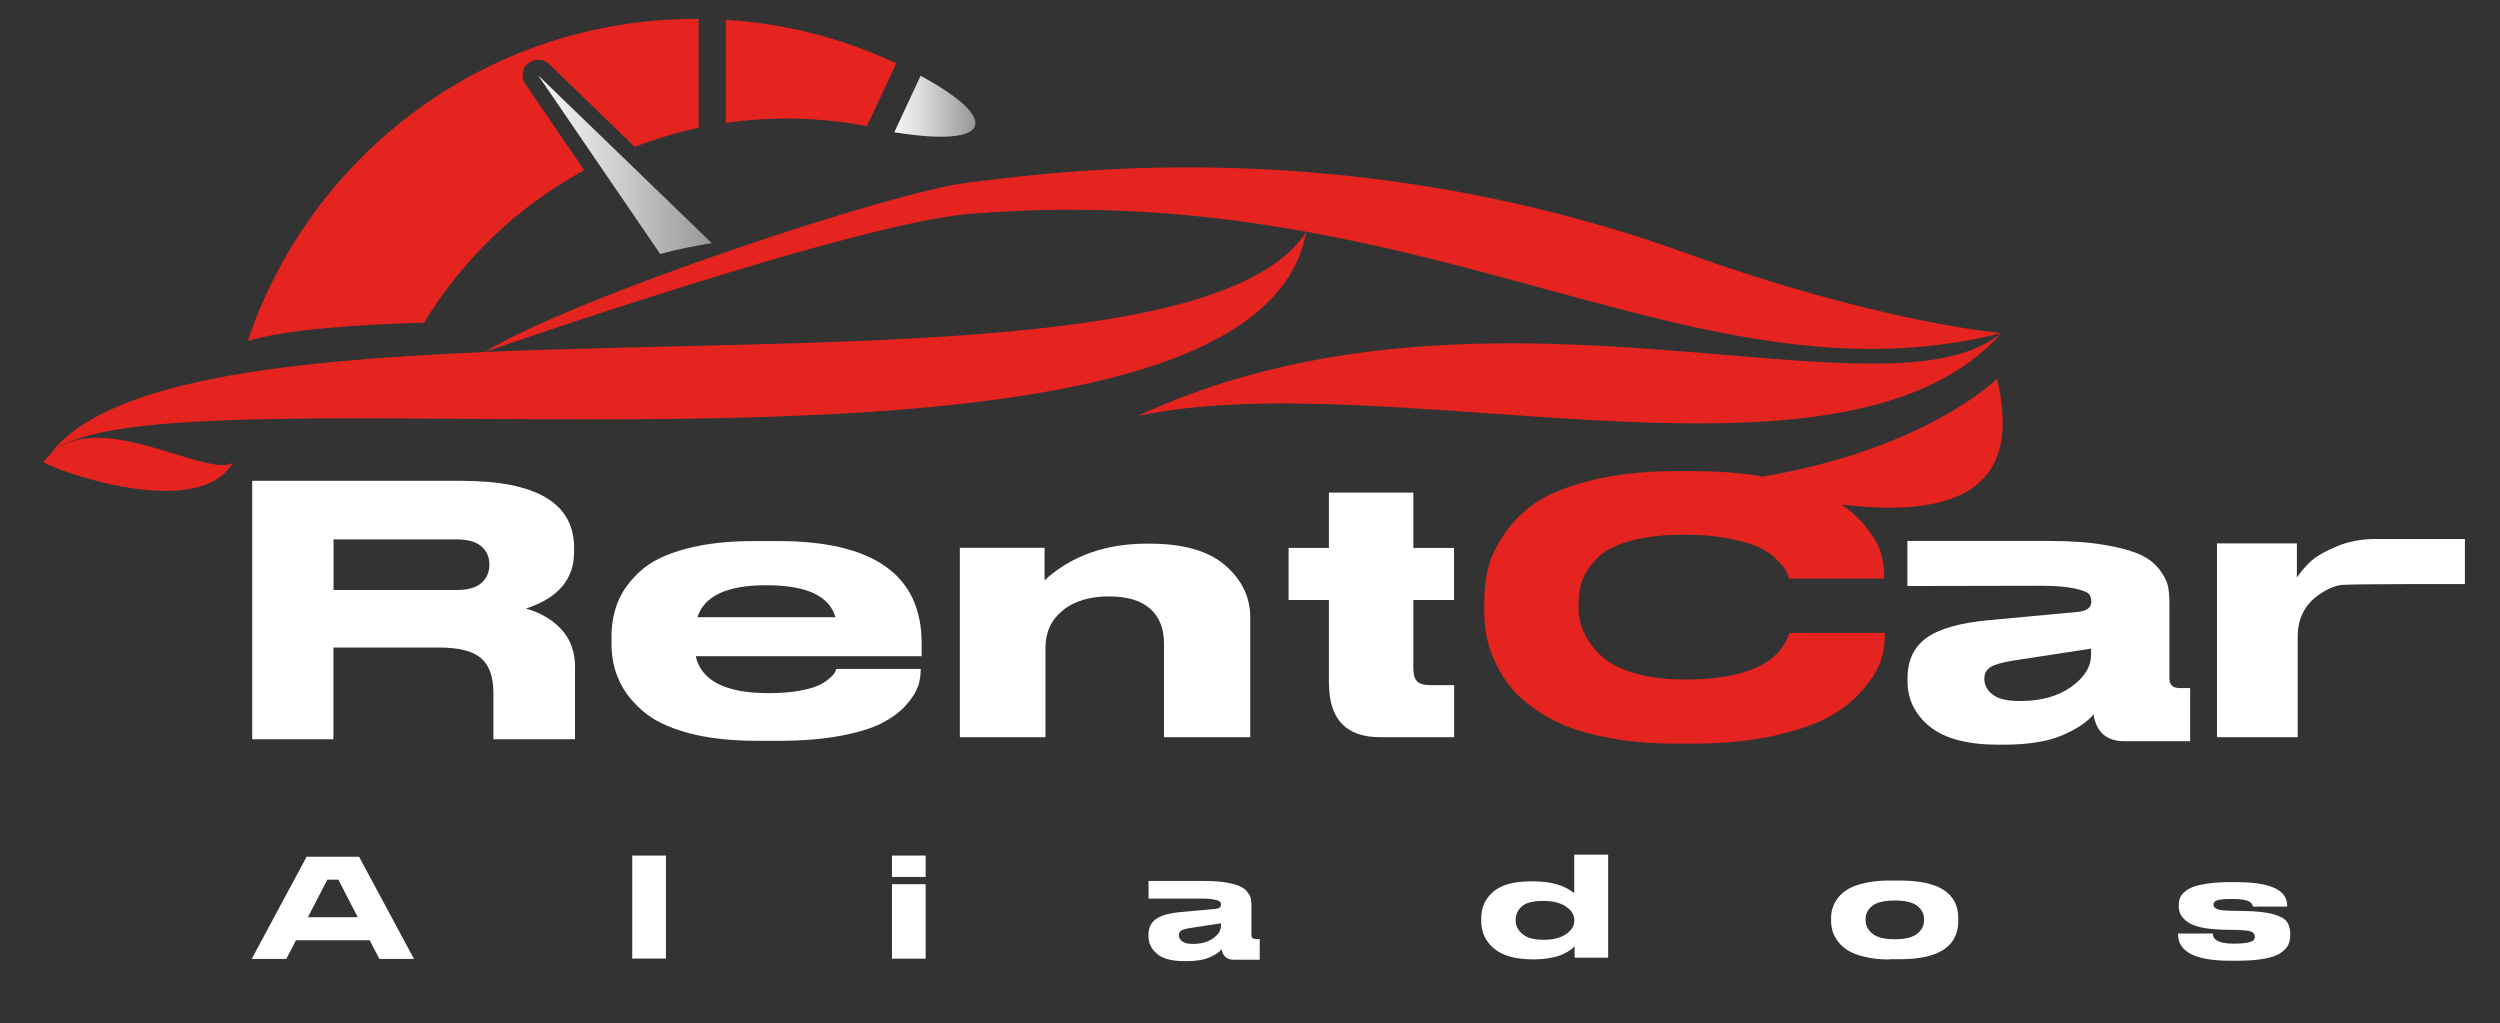
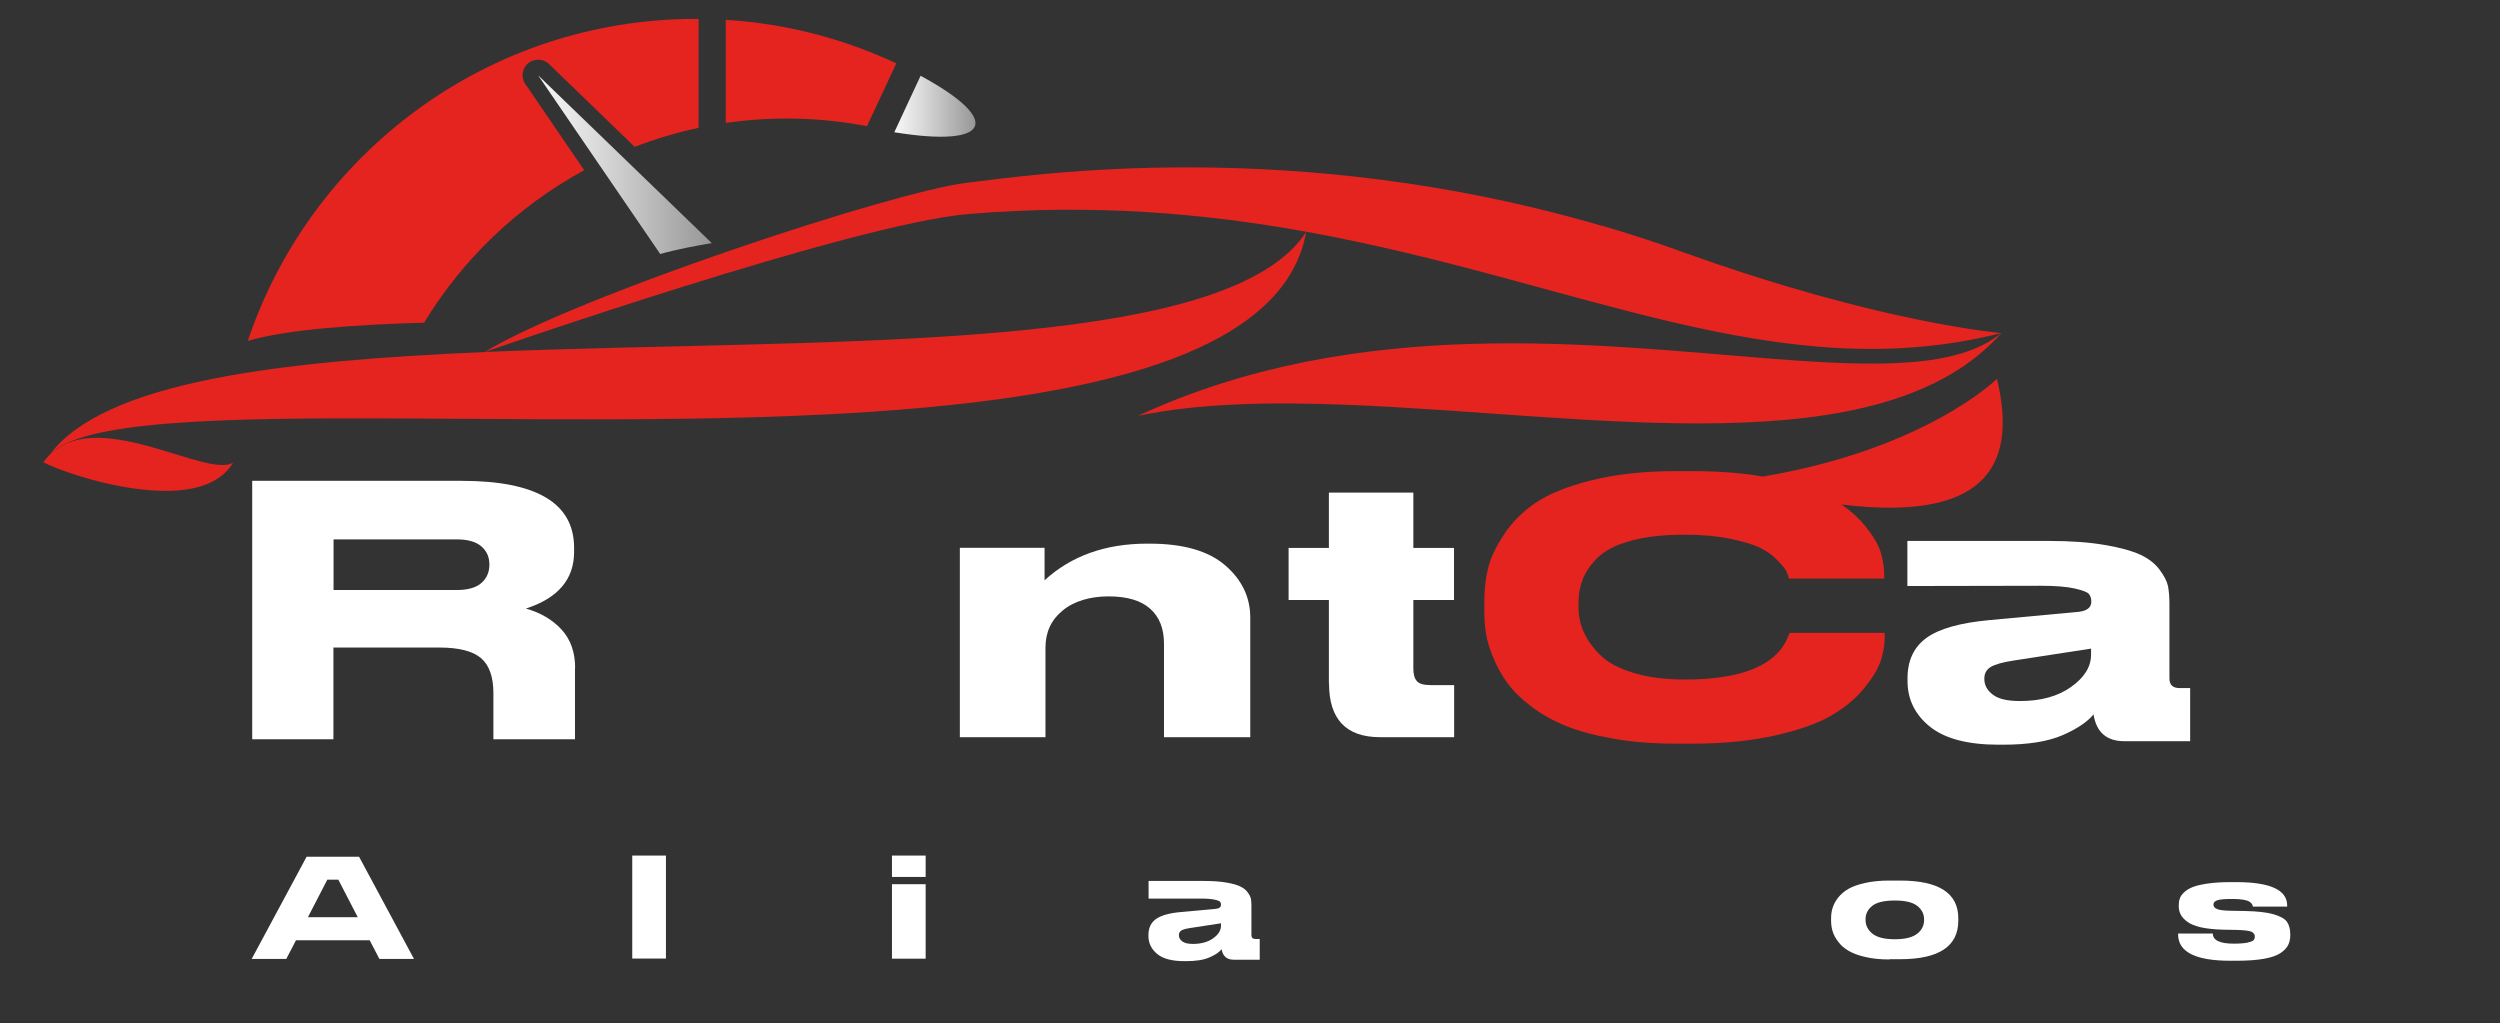
<svg xmlns="http://www.w3.org/2000/svg" xmlns:xlink="http://www.w3.org/1999/xlink" id="Capa_1" data-name="Capa 1" viewBox="0 0 193 79">
  <rect x="0" y="0" width="193" height="79" fill="#333333" stroke="none" />
  <defs>
    <style> .cls-1 { fill: #fff; } .cls-2 { fill: #e5241f; } .cls-3 { fill: url(#Degradado_sin_nombre_2-2); } .cls-4 { fill: url(#Degradado_sin_nombre_2); } </style>
    <linearGradient id="Degradado_sin_nombre_2" data-name="Degradado sin nombre 2" x1="69.04" y1="8.2" x2="75.31" y2="8.2" gradientUnits="userSpaceOnUse">
      <stop offset="0" stop-color="#f7f7f7" />
      <stop offset=".29" stop-color="#dfdfdf" />
      <stop offset=".9" stop-color="#a1a1a1" />
      <stop offset="1" stop-color="#979797" />
    </linearGradient>
    <linearGradient id="Degradado_sin_nombre_2-2" data-name="Degradado sin nombre 2" x1="41.55" y1="12.71" x2="54.96" y2="12.71" xlink:href="#Degradado_sin_nombre_2" />
  </defs>
  <path class="cls-1" d="m44.39,51.57v5.5h-6.3v-3.57c0-1.23-.31-2.13-.94-2.68-.63-.55-1.71-.83-3.23-.83h-8.18v7.08h-6.27v-19.95h16.15c5.8,0,8.7,1.72,8.7,5.17v.32c0,2.11-1.24,3.57-3.72,4.37,1.13.32,2.05.86,2.75,1.62.7.76,1.05,1.75,1.05,2.96m-6.62-7.99c0-.57-.21-1.04-.62-1.39-.41-.36-1.05-.54-1.91-.54h-9.5v3.91h9.5c.86,0,1.5-.18,1.91-.54.41-.36.62-.83.62-1.42v-.03Z" />
-   <path class="cls-1" d="m70.85,53c-.14.44-.44.93-.92,1.45-.47.53-1.09.98-1.84,1.37-.75.39-1.81.72-3.18.98-1.37.26-2.97.39-4.78.39h-1.69c-2.05,0-3.83-.2-5.33-.61-1.5-.41-2.67-.97-3.5-1.7-.83-.72-1.44-1.51-1.82-2.36-.39-.85-.58-1.78-.58-2.8v-.6c0-1,.18-1.91.53-2.74.35-.83.93-1.61,1.73-2.32.8-.72,1.94-1.28,3.44-1.68,1.49-.41,3.27-.61,5.35-.61h1.81c7.38,0,11.08,2.63,11.08,7.88v1.01h-17.44c.43,1.9,2.31,2.85,5.63,2.85h.03c.83,0,1.56-.05,2.21-.16.64-.11,1.14-.24,1.5-.39.36-.15.65-.33.87-.52.23-.19.38-.34.46-.46.08-.12.13-.23.15-.34h6.52v.03c0,.45-.07.9-.21,1.35m-11.73-7.84c-3,0-4.77.82-5.3,2.47h10.66c-.47-1.65-2.25-2.47-5.33-2.47h-.03Z" />
  <path class="cls-1" d="m80.64,42.3v2.5c2.05-1.88,4.69-2.83,7.91-2.83h.21c2.59,0,4.53.56,5.82,1.67,1.29,1.11,1.94,2.46,1.94,4.03v9.24h-6.66v-7.23c0-1.16-.36-2.06-1.07-2.69-.71-.63-1.78-.95-3.2-.95s-2.67.36-3.55,1.09c-.89.72-1.33,1.68-1.33,2.88v6.9h-6.61v-14.62h6.55Z" />
  <path class="cls-1" d="m102.59,52.76v-6.44h-3.11v-4.02h3.11v-4.27h6.52v4.27h3.14v4.02h-3.14v5.3c0,.43.09.76.27.96.18.21.53.31,1.07.31h1.81v4.02h-5.72c-2.63,0-3.94-1.39-3.94-4.16" />
  <path class="cls-1" d="m169.08,53.14v4.08h-5.08c-1.37,0-2.16-.69-2.38-2.07-.47.58-1.26,1.11-2.38,1.6-1.12.49-2.65.74-4.6.74h-.37c-2.37,0-4.14-.47-5.29-1.4-1.15-.93-1.72-2.11-1.72-3.52v-.2c0-1.38.49-2.42,1.47-3.13.98-.71,2.6-1.16,4.87-1.37l6.9-.64c.63-.08.95-.34.95-.78,0-.24-.06-.44-.18-.59-.12-.15-.49-.29-1.11-.43-.62-.14-1.5-.21-2.64-.21l-10.27.02v-3.48h10.91c1.68,0,3.12.1,4.32.31,1.2.2,2.11.46,2.75.75.64.3,1.13.68,1.49,1.16.36.48.57.9.65,1.27.07.37.11.83.11,1.37v5.75c0,.5.26.75.79.75h.81Zm-7.63-3.07l-5.98.92c-.84.13-1.43.29-1.77.49-.34.2-.51.5-.51.91v.03c0,.46.21.87.65,1.2.43.34,1.13.5,2.1.5,1.61,0,2.93-.36,3.95-1.09,1.03-.73,1.54-1.56,1.54-2.49v-.48Z" />
-   <path class="cls-1" d="m190.29,41.62v3.47s-8.81-.02-9.57.07c-.76.09-1.9.75-2.48,1.45-.58.7-.86,1.55-.86,2.57v7.73h-6.23v-14.96h6.17v2.64c.26-.39.59-.78.98-1.17.39-.39,1.06-.79,2-1.2.94-.41,1.98-.61,3.11-.61h6.88Z" />
  <path class="cls-2" d="m123.62,17.42s0,0-.01,0c-23.8-6.96-43.8-3.93-48.97-3.31-5.75.69-30.25,8.8-37.23,13.07-15.82.67-29.44,2.28-33.6,7.96,4.65-5.35,43.57-.88,70.72-4,14.01-1.61,24.89-5.23,26.31-13.25,20.89,3.77,36.45,12.19,53.66,7.82,0,0-9.33-.75-24.61-6.26-2.11-.76-4.2-1.44-6.26-2.04m-80.47,9.56h-.08c-1.91.06-3.8.12-5.65.2.04-.01,28.43-9.91,37.35-10.65,9.68-.81,18.25-.04,26.07,1.37-5.73,8.89-33.23,8.34-57.69,9.08" />
  <path class="cls-2" d="m154.5,25.71c-3.33,2.75-9.64,2.61-17.64,1.99h0c-13.57-1.05-31.99-3.49-49,4.4,4.7-.98,10.24-1.08,16.12-.85,18.88.73,41.25,4.91,50.53-5.54" />
  <path class="cls-2" d="m7.16,37.05c3.77,1.02,9.07,1.65,10.83-1.33-.82.49-2.63-.1-4.75-.75-3.45-1.06-7.71-2.28-9.89.71.55.31,2,.88,3.81,1.37" />
  <path class="cls-2" d="m154.17,29.24s-5.44,5.41-18.07,7.55c-1.62-.28-3.44-.42-5.45-.42h-1.22c-2.5,0-4.69.24-6.57.71-1.88.47-3.32,1.06-4.33,1.75-1.01.69-1.83,1.52-2.46,2.49-.63.97-1.03,1.84-1.21,2.62-.18.78-.27,1.61-.27,2.49v.79c0,.56.04,1.13.13,1.69.09.57.28,1.19.57,1.89.29.69.65,1.34,1.09,1.94.44.6,1.04,1.2,1.82,1.79.77.59,1.66,1.09,2.66,1.5,1,.41,2.24.74,3.71,1,1.47.26,3.09.38,4.85.38h1.22c2.4,0,4.53-.21,6.39-.63,1.86-.42,3.3-.93,4.33-1.53,1.03-.6,1.88-1.3,2.53-2.09.65-.79,1.09-1.51,1.3-2.14.21-.64.31-1.26.31-1.86v-.3h-7.35s0,.05-.03.08c-.81,2.35-3.49,3.52-8.04,3.52-1.53,0-2.86-.17-3.99-.52-1.13-.35-1.99-.8-2.56-1.38-.58-.57-1-1.17-1.27-1.78-.27-.61-.4-1.24-.4-1.9v-.33c0-.69.12-1.33.36-1.91.24-.58.64-1.14,1.21-1.67.57-.53,1.41-.94,2.53-1.24,1.12-.3,2.48-.45,4.06-.45,1.33,0,2.51.1,3.53.31,1.02.21,1.8.44,2.32.7.53.25.97.57,1.34.96.37.38.6.66.68.83.09.17.16.37.22.59h7.35v-.3c0-.56-.1-1.15-.28-1.76-.19-.61-.61-1.3-1.25-2.08-.48-.58-1.07-1.1-1.76-1.58,11.8,1.44,13.46-3.64,11.99-9.71" />
  <path class="cls-1" d="m31.96,74.03h-2.67l-.75-1.44h-5.69l-.75,1.44h-2.67l4.24-7.89h4.05l4.24,7.89Zm-8.19-3.22h3.85l-1.5-2.9h-.85l-1.5,2.9Z" />
  <rect class="cls-1" x="48.81" y="66.05" width="2.6" height="7.95" />
  <path class="cls-1" d="m71.46,67.7h-2.6v-1.65h2.6v1.65Zm0,6.31h-2.6v-5.75h2.6v5.75Z" />
  <path class="cls-1" d="m97.25,72.49v1.6h-2c-.54,0-.85-.27-.94-.81-.18.23-.5.44-.94.63-.44.2-1.05.29-1.81.29h-.14c-.93,0-1.63-.18-2.08-.55-.45-.37-.68-.83-.68-1.39v-.08c0-.54.19-.95.58-1.23.39-.28,1.03-.46,1.92-.54l2.72-.25c.25-.03.38-.13.38-.31,0-.1-.02-.17-.07-.23-.05-.06-.19-.12-.44-.17-.24-.05-.59-.08-1.04-.08h-4.04s0-1.36,0-1.36h4.29c.66,0,1.23.04,1.7.12.47.08.83.18,1.08.3.25.12.45.27.58.46.14.19.22.35.25.5.03.15.04.33.04.54v2.26c0,.2.1.3.31.3h.32Zm-3-1.21l-2.35.36c-.33.05-.56.11-.69.19-.13.08-.2.2-.2.36h0c0,.19.08.35.25.48.17.13.44.2.83.2.63,0,1.15-.14,1.56-.43s.61-.61.61-.98v-.19Z" />
-   <path class="cls-1" d="m124.15,65.98v7.95h-2.59v-.88c-.06.08-.16.17-.29.26-.13.1-.32.21-.56.33-.24.12-.56.22-.96.3-.4.08-.83.12-1.29.12h-.15c-1.32,0-2.31-.28-2.97-.83-.66-.55-.99-1.26-.99-2.13v-.2c0-.84.31-1.53.93-2.06.62-.53,1.59-.8,2.91-.8h.19c1.34,0,2.39.3,3.15.91v-2.97h2.61Zm-2.61,5.05c0-.4-.21-.74-.64-1.04-.43-.29-1.01-.44-1.74-.44h-.06c-.75,0-1.29.14-1.61.42-.32.28-.48.63-.48,1.06v.04c0,.4.18.75.53,1.04.35.3.88.44,1.58.44h.06c.73,0,1.31-.15,1.73-.44.42-.3.63-.64.63-1.04v-.04Z" />
  <path class="cls-1" d="m145.87,74.07c-.7,0-1.32-.06-1.86-.19-.54-.12-.97-.28-1.3-.48-.33-.19-.6-.42-.8-.7-.21-.27-.35-.54-.43-.8-.08-.26-.12-.53-.12-.82v-.19c0-.29.04-.56.12-.81.08-.26.22-.52.42-.78.21-.26.47-.49.8-.68.33-.19.76-.34,1.3-.46.54-.12,1.16-.18,1.86-.18h.83c2.99,0,4.49.97,4.49,2.91v.19c0,1.98-1.5,2.97-4.49,2.97h-.82Zm2.15-1.99c.35-.29.52-.64.52-1.05v-.05c0-.41-.17-.76-.52-1.04-.35-.28-.93-.42-1.73-.42h-.01c-.82,0-1.4.14-1.74.41-.35.28-.52.62-.52,1.04v.05c0,.41.17.76.52,1.05.35.29.93.44,1.74.44s1.39-.15,1.74-.44" />
  <path class="cls-1" d="m172.18,74.17c-2.69,0-4.03-.68-4.03-2.04v-.06h2.68c0,.52.54.78,1.61.78h.02c.45,0,.8-.03,1.05-.08.25-.06.41-.12.47-.19.06-.07.09-.16.09-.27v-.02c0-.16-.09-.28-.26-.36-.17-.08-.54-.12-1.11-.14l-1.12-.02c-.65-.02-1.21-.08-1.67-.18-.46-.11-.81-.25-1.05-.43-.24-.18-.41-.36-.51-.56-.1-.19-.15-.4-.15-.63v-.06c0-.2.02-.38.08-.54.05-.16.16-.32.33-.48.17-.16.39-.3.67-.41.28-.11.67-.2,1.15-.27.49-.07,1.07-.11,1.74-.11h.47c2.62,0,3.93.6,3.93,1.81v.08h-2.64c-.02-.07-.04-.13-.07-.19-.03-.05-.09-.11-.19-.18-.09-.07-.25-.12-.47-.16-.22-.04-.5-.06-.82-.06h-.01c-.59,0-.99.03-1.19.1-.2.07-.3.17-.3.33v.02c0,.14.09.25.28.33.19.08.53.12,1.04.13l1.12.02c.94.02,1.67.1,2.19.25.52.15.87.34,1.04.58s.26.57.26.98v.06c0,.29-.06.55-.17.77-.11.22-.31.42-.59.61-.28.19-.71.34-1.28.44-.57.1-1.27.15-2.1.15h-.48Z" />
  <path class="cls-2" d="m69.19,4.9l-2.26,4.84c-3.56-.68-7.24-.78-10.9-.25V1.53c4.69.29,9.12,1.47,13.16,3.36" />
  <path class="cls-4" d="m69.04,10.21c7.49,1.22,8.39-.92,2.03-4.36l-2.03,4.36Z" />
  <path class="cls-2" d="m40.55,6.49c-.35-.51-.25-1.2.22-1.6.22-.19.5-.28.78-.28.3,0,.6.11.84.34l6.61,6.39c1.62-.63,3.27-1.12,4.93-1.47V1.46s-.11,0-.17,0c-16.1-.02-29.78,10.4-34.63,24.86,3.01-.9,8.43-1.26,13.61-1.41,2.92-4.8,7.1-8.91,12.36-11.77l-4.54-6.65Z" />
  <path class="cls-3" d="m50.97,19.61c1.38-.39,2.93-.67,3.98-.84l-13.41-12.96,9.43,13.8Z" />
</svg>